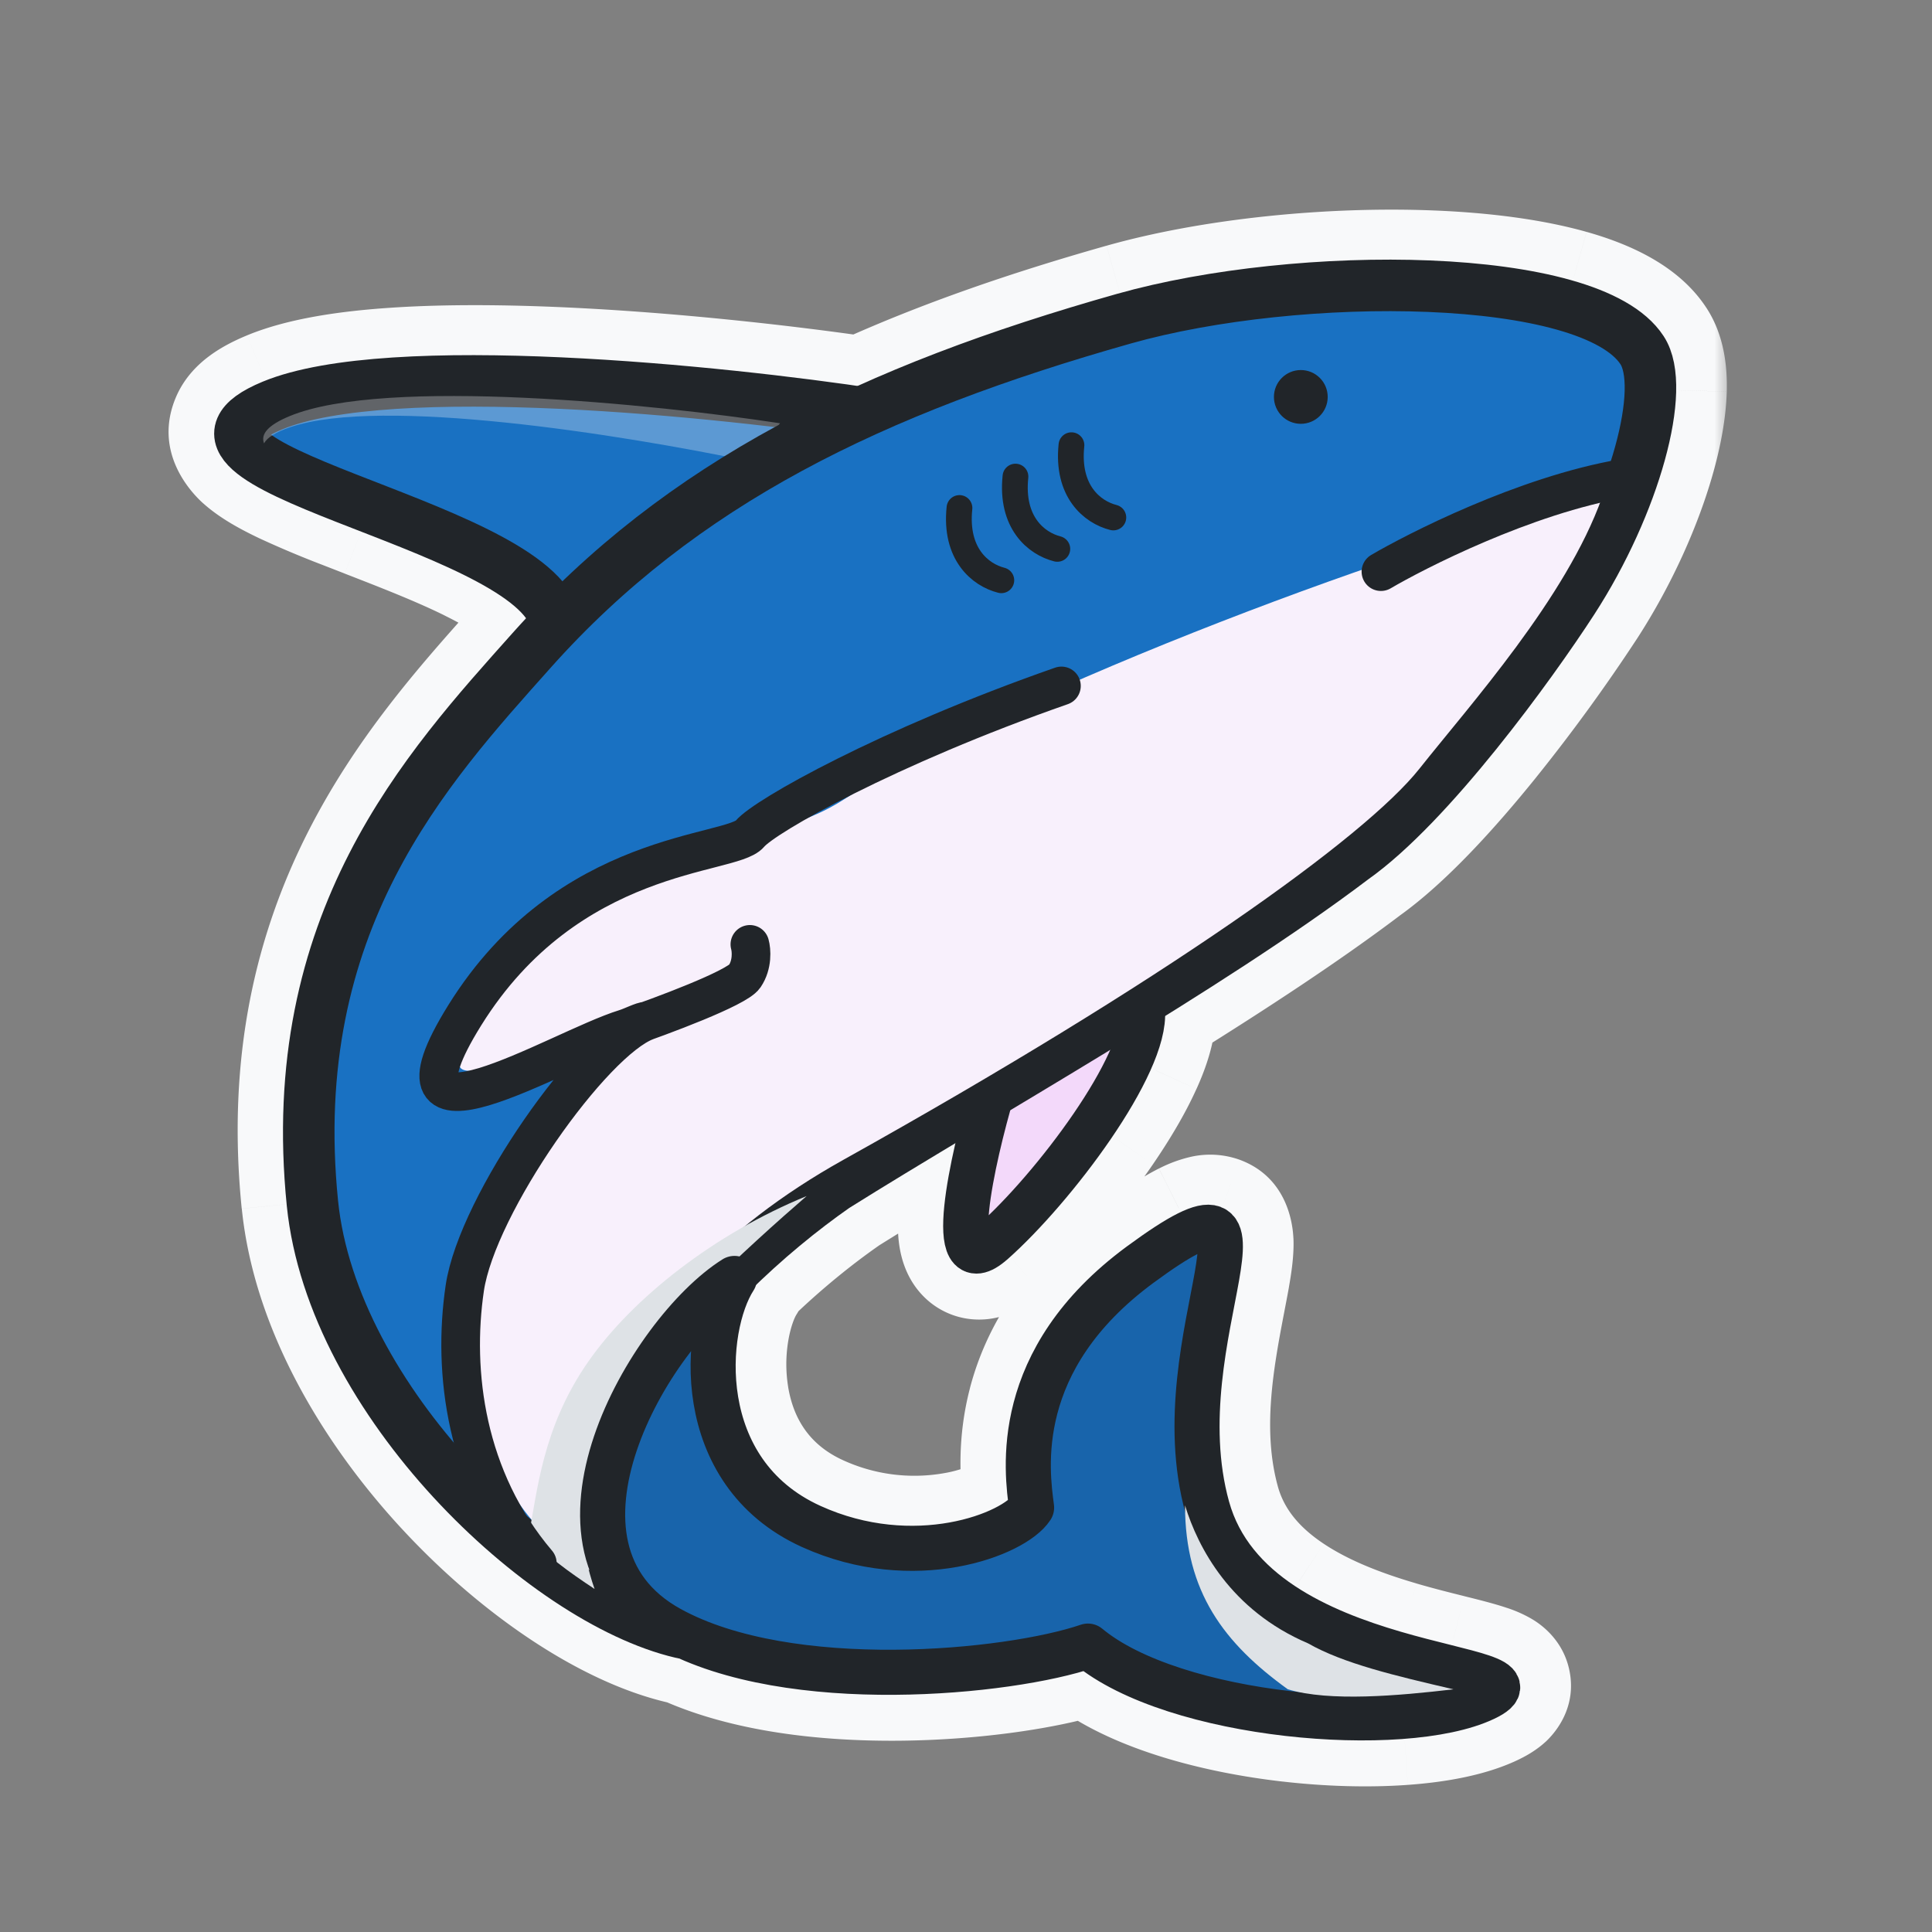
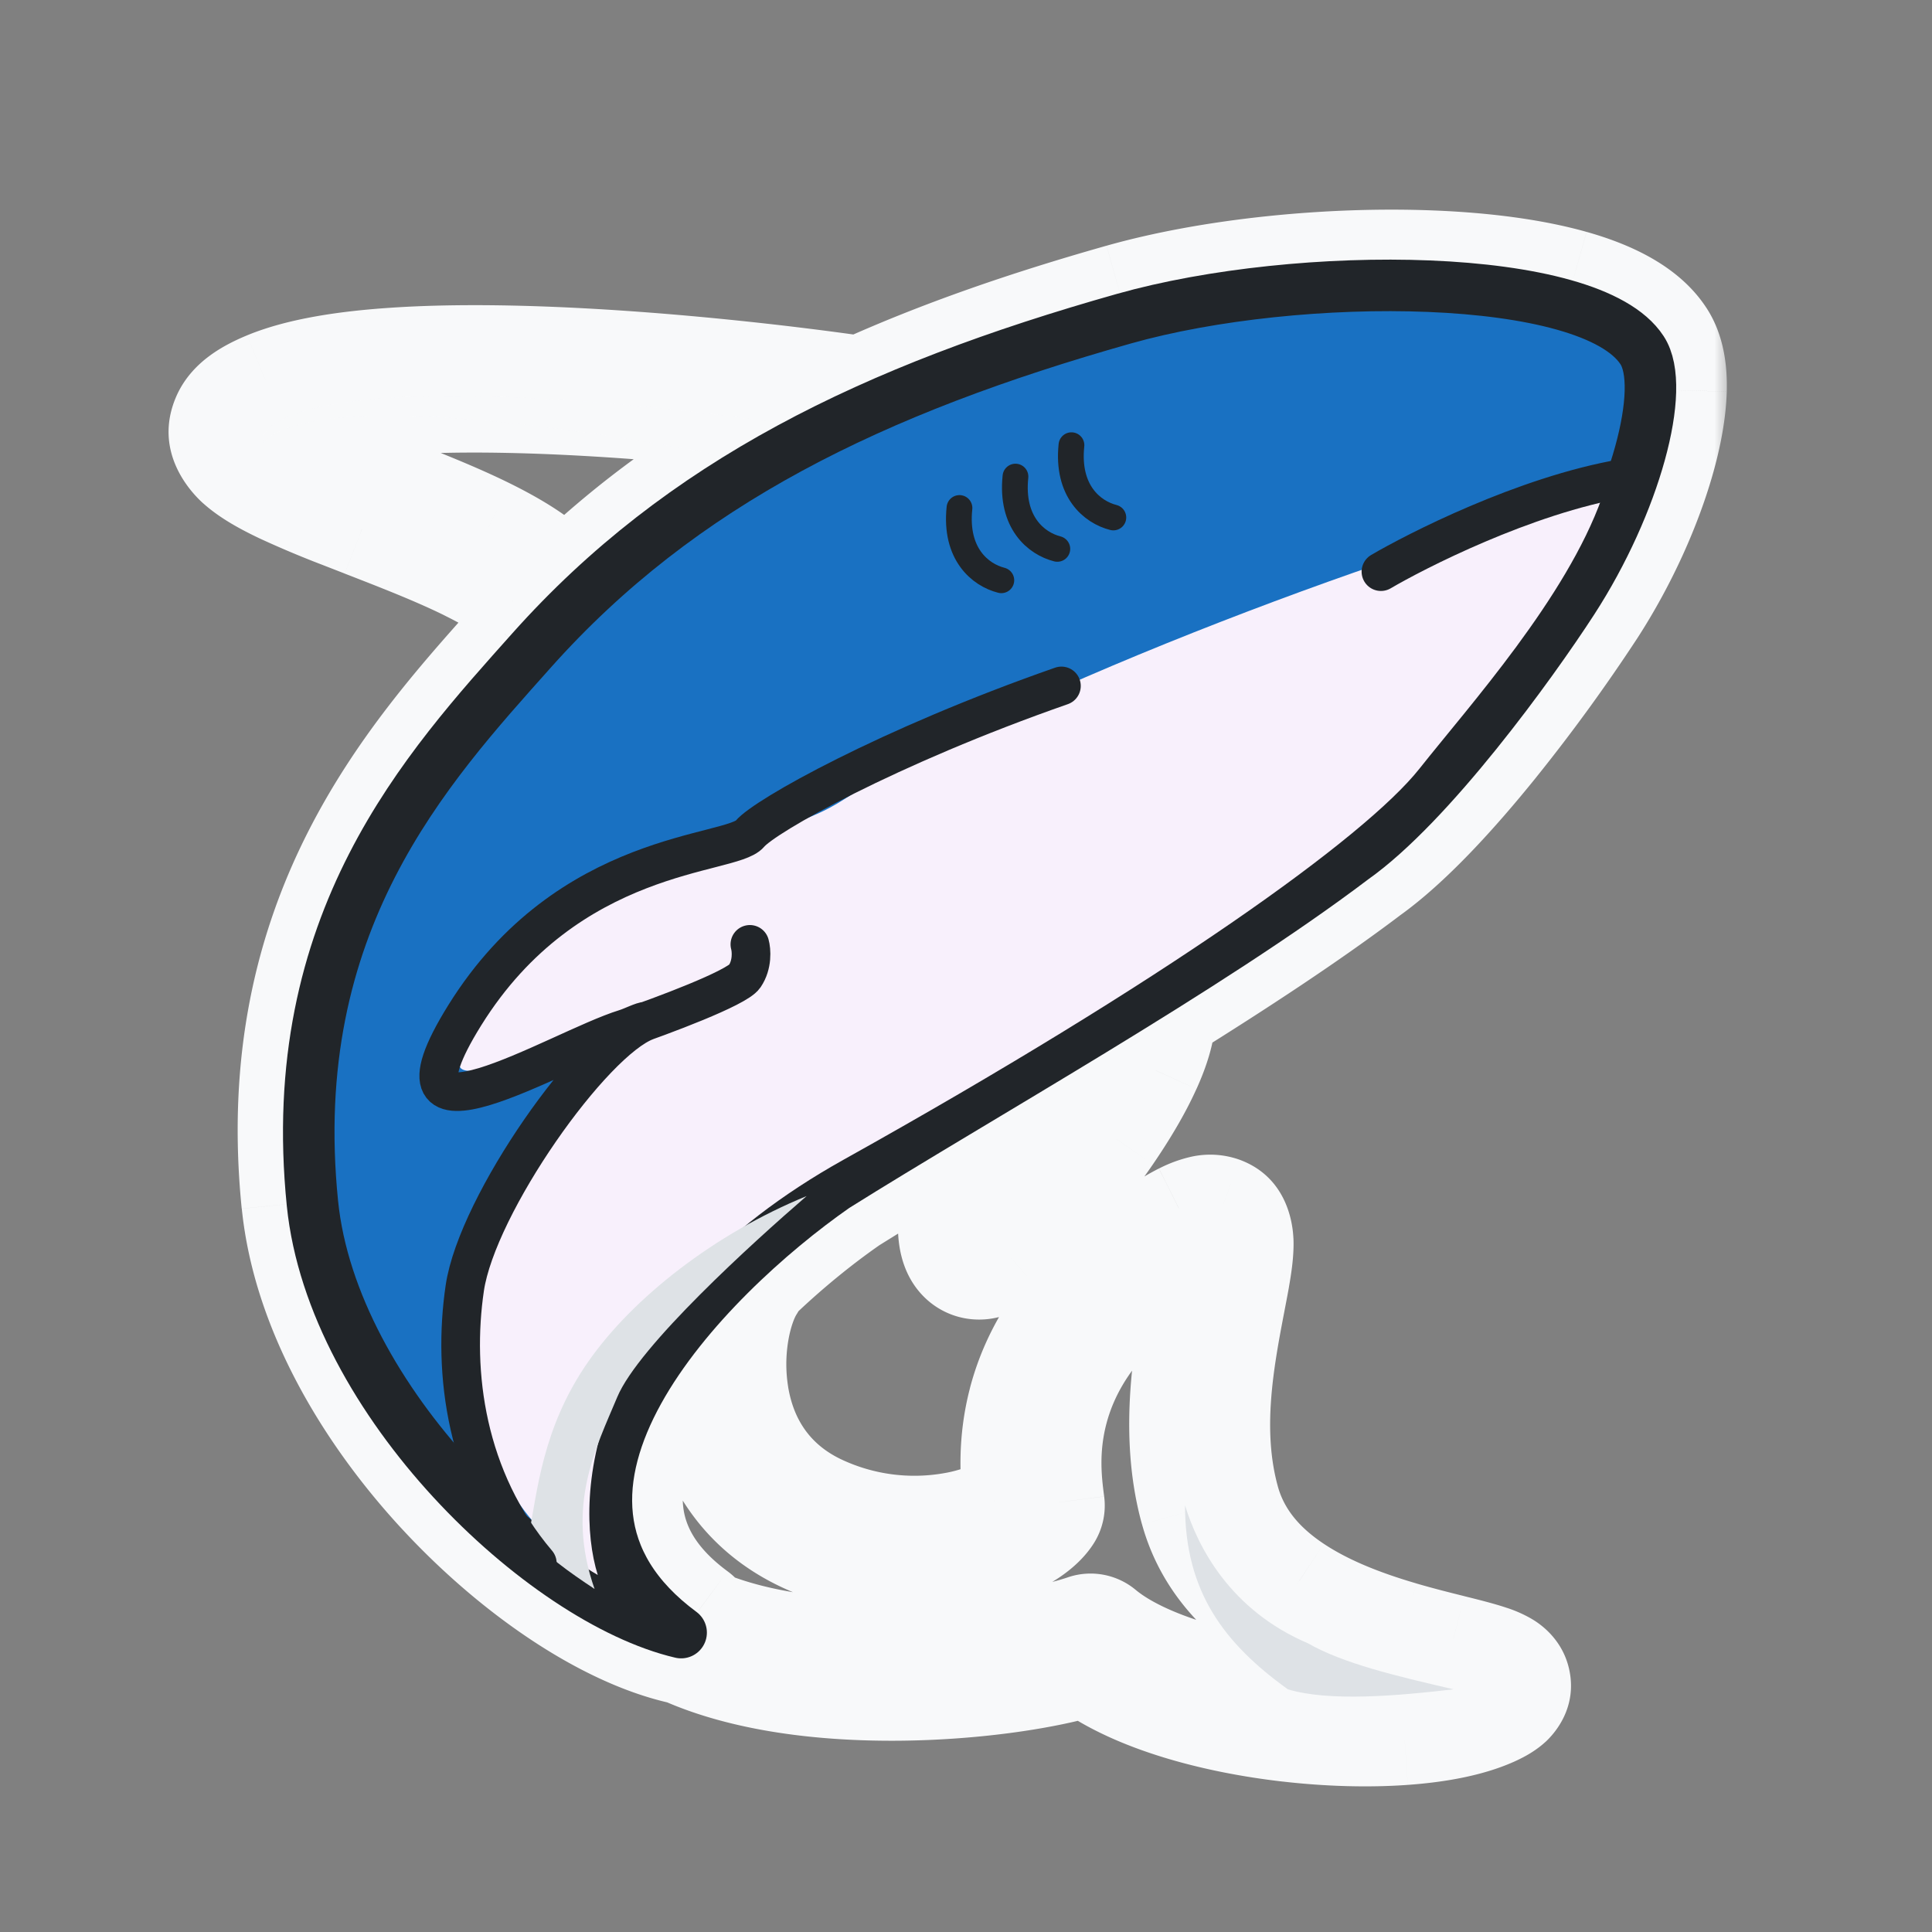
<svg xmlns="http://www.w3.org/2000/svg" width="60" height="60" viewBox="0 0 60 60" fill="none">
  <rect x="0" y="0" width="60" height="60" fill="#808080" stroke="none" />
  <mask id="a" maskUnits="userSpaceOnUse" x="4.741" y="6.011" width="49" height="50" fill="#000">
    <path fill="#fff" d="M4.741 6.011h49v50h-49z" />
    <path fill-rule="evenodd" clip-rule="evenodd" d="M44.436 9.612c-3.074-.126-6.612.24-9.236.98-2.638.746-5.05 1.567-7.261 2.526a.785.785 0 01-.082.145c-1.502 2.104-2.89 3.494-4.542 4.49-1.5.903-3.171 1.453-5.243 1.953-.302.308-.598.625-.889.95l-.156.175C13.788 24.46 9.737 29 10.57 37.228c.287 2.834 1.959 5.762 4.141 8.132 1.144 1.242 2.393 2.293 3.602 3.079a4.695 4.695 0 01-.077-.29 5.515 5.515 0 01-.11-1.647c.005-1.29.448-2.566 1.098-3.741 1.506-2.72 4.275-5.184 6.338-6.623l.012-.009.011-.007.01-.006c1.336-.838 2.898-1.775 4.55-2.765h.001l.663-.398c.742-.657 1.716-1.45 2.576-1.999.486-.31 1.02-.597 1.485-.685.112-.02.248-.036.394-.025 2.317-1.44 4.55-2.9 6.36-4.27a.78.78 0 01.02-.017c1.103-.778 2.432-2.215 3.672-3.753a51.885 51.885 0 002.94-4.041c.929-1.433 1.627-3.012 1.998-4.356.186-.672.283-1.262.296-1.73.013-.491-.07-.74-.13-.831l-.003-.004c-.236-.362-.857-.762-1.979-1.078-1.08-.305-2.465-.489-4.001-.552zm-20.88 30.22c.97-.938 1.991-1.76 2.892-2.39.984-.617 2.111-1.3 3.32-2.025-.158.685-.29 1.383-.35 1.97-.03.29-.044.572-.03.824.013.233.052.524.191.772a.934.934 0 00.962.488c.33-.045.61-.247.824-.435.996-.881 2.232-2.309 3.203-3.727.486-.711.919-1.438 1.222-2.11.258-.568.457-1.17.467-1.716 2.293-1.43 4.51-2.884 6.307-4.245 1.291-.914 2.73-2.495 3.978-4.044a53.453 53.453 0 003.037-4.173c1.011-1.56 1.778-3.287 2.194-4.794.208-.752.335-1.474.352-2.107.017-.608-.065-1.248-.389-1.74-.565-.868-1.675-1.397-2.87-1.734-1.24-.35-2.758-.544-4.366-.61-3.213-.131-6.92.246-9.729 1.039-2.92.825-5.597 1.75-8.053 2.859-2.384-.343-5.849-.734-9.205-.888-1.83-.084-3.64-.1-5.232.005-1.574.102-3.007.324-4.04.751a4.023 4.023 0 00-.825.443c-.224.163-.446.381-.572.677-.307.718.137 1.296.468 1.595.351.315.853.593 1.377.842.54.255 1.172.513 1.828.771l.731.285c1.116.434 2.258.878 3.23 1.359.59.291 1.086.582 1.455.87.242.188.401.354.5.494-.143.154-.285.31-.427.469l-.19.213C12.558 23.468 8.097 28.464 9 37.386c.334 3.297 2.237 6.531 4.55 9.042 2.306 2.504 5.144 4.425 7.505 4.979a.806.806 0 00.103.017c1.947.872 4.43 1.152 6.7 1.136 2.308-.015 4.508-.337 5.875-.736 1.529 1.101 3.966 1.75 6.267 2.013 1.25.143 2.503.178 3.615.098 1.097-.079 2.113-.273 2.855-.622.177-.084.363-.186.509-.32.138-.128.381-.423.284-.838-.08-.345-.35-.522-.464-.59a2.523 2.523 0 00-.472-.206c-.317-.108-.743-.215-1.196-.328l-.026-.007a39.376 39.376 0 01-1.533-.407c-1.116-.326-2.303-.766-3.29-1.422-.98-.652-1.727-1.493-2.041-2.623-.594-2.14-.164-4.38.165-6.09.053-.272.102-.53.145-.773.073-.418.133-.837.118-1.181-.014-.298-.103-.886-.689-1.103-.25-.093-.5-.073-.697-.029-.203.046-.41.13-.62.235-.416.21-.936.55-1.575 1.02-2.142 1.575-3.116 3.312-3.516 4.842-.333 1.276-.255 2.373-.178 3.031a2.48 2.48 0 01-.432.265 5.26 5.26 0 01-1.393.44 6.817 6.817 0 01-4.012-.517c-1.61-.732-2.338-2.05-2.561-3.395-.23-1.387.092-2.708.477-3.303a.69.69 0 00.083-.183zM21.92 50.25a.785.785 0 00-.217-.246c-1.318-.974-1.864-2.02-1.978-3.05-.118-1.06.21-2.226.877-3.43.27-.488.588-.97.942-1.44-.019.474.008.967.09 1.458.282 1.7 1.238 3.465 3.351 4.425a8.197 8.197 0 004.825.62 6.636 6.636 0 001.765-.563c.459-.228.886-.529 1.122-.893a.69.69 0 00.105-.464l-.004-.035c-.075-.568-.207-1.581.109-2.791.318-1.22 1.106-2.689 2.998-4.08.62-.455 1.063-.74 1.373-.896a8.06 8.06 0 01-.087.605 39.5 39.5 0 01-.133.7v.002c-.33 1.687-.837 4.286-.148 6.769.428 1.539 1.44 2.626 2.607 3.401 1.158.771 2.501 1.258 3.666 1.599.575.168 1.117.304 1.578.419l.025.006.064.016c-.39.08-.838.14-1.335.175a18.528 18.528 0 01-3.36-.092c-2.394-.274-4.671-.96-5.845-1.939a.69.69 0 00-.665-.123c-1.134.388-3.37.76-5.797.776-2.119.015-4.279-.244-5.928-.93zM16.903 17.4c.23.18.453.38.645.605 1.99-1.915 4.19-3.485 6.631-4.813a96.1 96.1 0 00-6.739-.57c-1.796-.083-3.543-.096-5.057.002-1.532.1-2.753.31-3.539.635a3.31 3.31 0 00-.366.175c.187.139.48.306.888.5.486.23 1.075.472 1.729.728.226.09.46.18.7.273 1.116.434 2.34.91 3.382 1.425.636.314 1.237.659 1.726 1.04zm7.64-2.607a29.824 29.824 0 00-3.65 2.405 11.34 11.34 0 001.608-.796 10.69 10.69 0 002.042-1.609zm6.248 22.734c.09-.887.378-2.117.657-3.118a446.998 446.998 0 003.136-1.895 7.434 7.434 0 01-.05.116c-.26.574-.646 1.23-1.105 1.9-.813 1.187-1.815 2.367-2.654 3.172a6.51 6.51 0 01.016-.175z" />
  </mask>
  <path fill-rule="evenodd" clip-rule="evenodd" d="M44.436 9.612c-3.074-.126-6.612.24-9.236.98-2.638.746-5.05 1.567-7.261 2.526a.785.785 0 01-.082.145c-1.502 2.104-2.89 3.494-4.542 4.49-1.5.903-3.171 1.453-5.243 1.953-.302.308-.598.625-.889.95l-.156.175C13.788 24.46 9.737 29 10.57 37.228c.287 2.834 1.959 5.762 4.141 8.132 1.144 1.242 2.393 2.293 3.602 3.079a4.695 4.695 0 01-.077-.29 5.515 5.515 0 01-.11-1.647c.005-1.29.448-2.566 1.098-3.741 1.506-2.72 4.275-5.184 6.338-6.623l.012-.009.011-.007.01-.006c1.336-.838 2.898-1.775 4.55-2.765h.001l.663-.398c.742-.657 1.716-1.45 2.576-1.999.486-.31 1.02-.597 1.485-.685.112-.02.248-.036.394-.025 2.317-1.44 4.55-2.9 6.36-4.27a.78.78 0 01.02-.017c1.103-.778 2.432-2.215 3.672-3.753a51.885 51.885 0 002.94-4.041c.929-1.433 1.627-3.012 1.998-4.356.186-.672.283-1.262.296-1.73.013-.491-.07-.74-.13-.831l-.003-.004c-.236-.362-.857-.762-1.979-1.078-1.08-.305-2.465-.489-4.001-.552zm-20.88 30.22c.97-.938 1.991-1.76 2.892-2.39.984-.617 2.111-1.3 3.32-2.025-.158.685-.29 1.383-.35 1.97-.03.29-.044.572-.03.824.013.233.052.524.191.772a.934.934 0 00.962.488c.33-.045.61-.247.824-.435.996-.881 2.232-2.309 3.203-3.727.486-.711.919-1.438 1.222-2.11.258-.568.457-1.17.467-1.716 2.293-1.43 4.51-2.884 6.307-4.245 1.291-.914 2.73-2.495 3.978-4.044a53.453 53.453 0 003.037-4.173c1.011-1.56 1.778-3.287 2.194-4.794.208-.752.335-1.474.352-2.107.017-.608-.065-1.248-.389-1.74-.565-.868-1.675-1.397-2.87-1.734-1.24-.35-2.758-.544-4.366-.61-3.213-.131-6.92.246-9.729 1.039-2.92.825-5.597 1.75-8.053 2.859-2.384-.343-5.849-.734-9.205-.888-1.83-.084-3.64-.1-5.232.005-1.574.102-3.007.324-4.04.751a4.023 4.023 0 00-.825.443c-.224.163-.446.381-.572.677-.307.718.137 1.296.468 1.595.351.315.853.593 1.377.842.54.255 1.172.513 1.828.771l.731.285c1.116.434 2.258.878 3.23 1.359.59.291 1.086.582 1.455.87.242.188.401.354.5.494-.143.154-.285.31-.427.469l-.19.213C12.558 23.468 8.097 28.464 9 37.386c.334 3.297 2.237 6.531 4.55 9.042 2.306 2.504 5.144 4.425 7.505 4.979a.806.806 0 00.103.017c1.947.872 4.43 1.152 6.7 1.136 2.308-.015 4.508-.337 5.875-.736 1.529 1.101 3.966 1.75 6.267 2.013 1.25.143 2.503.178 3.615.098 1.097-.079 2.113-.273 2.855-.622.177-.084.363-.186.509-.32.138-.128.381-.423.284-.838-.08-.345-.35-.522-.464-.59a2.523 2.523 0 00-.472-.206c-.317-.108-.743-.215-1.196-.328l-.026-.007a39.376 39.376 0 01-1.533-.407c-1.116-.326-2.303-.766-3.29-1.422-.98-.652-1.727-1.493-2.041-2.623-.594-2.14-.164-4.38.165-6.09.053-.272.102-.53.145-.773.073-.418.133-.837.118-1.181-.014-.298-.103-.886-.689-1.103-.25-.093-.5-.073-.697-.029-.203.046-.41.13-.62.235-.416.21-.936.55-1.575 1.02-2.142 1.575-3.116 3.312-3.516 4.842-.333 1.276-.255 2.373-.178 3.031a2.48 2.48 0 01-.432.265 5.26 5.26 0 01-1.393.44 6.817 6.817 0 01-4.012-.517c-1.61-.732-2.338-2.05-2.561-3.395-.23-1.387.092-2.708.477-3.303a.69.69 0 00.083-.183zM21.92 50.25a.785.785 0 00-.217-.246c-1.318-.974-1.864-2.02-1.978-3.05-.118-1.06.21-2.226.877-3.43.27-.488.588-.97.942-1.44-.019.474.008.967.09 1.458.282 1.7 1.238 3.465 3.351 4.425a8.197 8.197 0 004.825.62 6.636 6.636 0 001.765-.563c.459-.228.886-.529 1.122-.893a.69.69 0 00.105-.464l-.004-.035c-.075-.568-.207-1.581.109-2.791.318-1.22 1.106-2.689 2.998-4.08.62-.455 1.063-.74 1.373-.896a8.06 8.06 0 01-.087.605 39.5 39.5 0 01-.133.7v.002c-.33 1.687-.837 4.286-.148 6.769.428 1.539 1.44 2.626 2.607 3.401 1.158.771 2.501 1.258 3.666 1.599.575.168 1.117.304 1.578.419l.025.006.064.016c-.39.08-.838.14-1.335.175a18.528 18.528 0 01-3.36-.092c-2.394-.274-4.671-.96-5.845-1.939a.69.69 0 00-.665-.123c-1.134.388-3.37.76-5.797.776-2.119.015-4.279-.244-5.928-.93zM16.903 17.4c.23.18.453.38.645.605 1.99-1.915 4.19-3.485 6.631-4.813a96.1 96.1 0 00-6.739-.57c-1.796-.083-3.543-.096-5.057.002-1.532.1-2.753.31-3.539.635a3.31 3.31 0 00-.366.175c.187.139.48.306.888.5.486.23 1.075.472 1.729.728.226.09.46.18.7.273 1.116.434 2.34.91 3.382 1.425.636.314 1.237.659 1.726 1.04zm7.64-2.607a29.824 29.824 0 00-3.65 2.405 11.34 11.34 0 001.608-.796 10.69 10.69 0 002.042-1.609zm6.248 22.734c.09-.887.378-2.117.657-3.118a446.998 446.998 0 003.136-1.895 7.434 7.434 0 01-.05.116c-.26.574-.646 1.23-1.105 1.9-.813 1.187-1.815 2.367-2.654 3.172a6.51 6.51 0 01.016-.175z" fill="#F8F9FA" />
  <path d="M35.2 10.593l.408 1.443-.408-1.443zm9.236-.98l-.062 1.498.062-1.499zm-16.497 3.505l-.597-1.376a1.5 1.5 0 00-.78.78l1.377.596zm-.082.145l1.22.871-1.22-.871zm-4.542 4.49l.774 1.285-.774-1.285zm-5.243 1.953l-.352-1.458a1.5 1.5 0 00-.72.408l1.072 1.05zm-.889.95l1.12 1-1.12-1zm-.156.175l1.12 1-1.12-1zM10.57 37.228l1.493-.151-1.493.15zm4.141 8.132l1.104-1.016-1.104 1.016zm3.602 3.079l-.818 1.257a1.5 1.5 0 002.255-1.686l-1.437.429zm-.077-.29l-1.462.334 1.462-.335zm-.11-1.647l1.496.113c.003-.036.004-.072.004-.107l-1.5-.006zm1.098-3.741l1.313.726-1.313-.726zm6.338-6.623l-.857-1.231.857 1.23zm.012-.009l-.835-1.246.835 1.246zm.011-.007l-.806-1.265-.01.006.816 1.26zm.01-.006l-.798-1.27-.009.005.806 1.265zm4.55-2.765l-.76-1.293-.01.006.77 1.287zm0 0l.761 1.293.01-.006-.77-1.287zm.001 0l.77 1.287.002-.001-.772-1.287zm.663-.398l.772 1.286a1.5 1.5 0 00.223-.163l-.995-1.123zm2.576-1.999l-.807-1.265.807 1.265zm1.485-.685l-.278-1.474.278 1.474zm.394-.025l-.113 1.496a1.5 1.5 0 00.905-.222l-.792-1.274zm6.36-4.27l-.906-1.197.905 1.196zm.02-.017l-.864-1.225.865 1.226zm3.672-3.753l1.167.942-1.167-.942zm2.94-4.041l-1.258-.817 1.258.817zm1.998-4.356l1.446.4-1.446-.4zm.296-1.73l-1.5-.04 1.5.04zm-.13-.831l-1.255.822.002.004 1.252-.826zm-.003-.004l-1.258.818.003.003 1.255-.821zm-1.979-1.078l.407-1.444-.407 1.444zM26.448 37.442l-.797-1.27a1.52 1.52 0 00-.062.04l.86 1.23zm-2.892 2.39l-1.043-1.08a1.5 1.5 0 00-.398.663l1.44.416zm6.211-4.415l1.462.336a1.5 1.5 0 00-2.234-1.622l.772 1.286zm-.35 1.97l-1.492-.152 1.493.152zm-.03.824l-1.497.082 1.498-.082zm.192.772l-1.307.735 1.307-.735zm.38.384l.724-1.314-.724 1.314zm.582.104l-.204-1.486.204 1.486zm.824-.435l.994 1.123-.994-1.123zm3.203-3.727l1.238.847-1.238-.847zm1.222-2.11l1.367.619-1.367-.618zm.467-1.716l-.794-1.273a1.5 1.5 0 00-.706 1.248l1.5.025zm6.307-4.245l-.867-1.224a1.5 1.5 0 00-.038.028l.905 1.196zm3.978-4.044l1.168.942-1.168-.942zm3.037-4.173l-1.259-.817 1.259.817zm2.194-4.794l1.446.4-1.446-.4zm.352-2.107l-1.5-.04 1.5.04zm-.389-1.74l-1.256.819.003.005 1.254-.824zm-2.87-1.734l.406-1.444-.407 1.444zm-4.366-.61l.062-1.498-.062 1.498zm-9.729 1.039l.408 1.444-.408-1.444zm-8.053 2.859l-.214 1.485c.283.04.571 0 .831-.118l-.617-1.367zm-9.205-.888l.069-1.499-.07 1.499zm-5.232.005l-.098-1.497.098 1.496zm-4.04.751l.574 1.386-.574-1.386zm-.825.443l.883 1.212-.883-1.212zm-.572.677l-1.38-.589 1.38.589zm.468 1.595L8.315 13.4l-1.003 1.116zm1.377.842l-.643 1.355.643-1.355zm1.828.771l-.549 1.396.55-1.396zm.731.285l.553-1.394-.01-.004-.543 1.398zm0 0l.557-1.392-.004-.002-.553 1.394zm0 0l-.557 1.393.014.006.543-1.399zm3.23 1.359l.665-1.345-.665 1.345zm1.455.87l-.923 1.182.923-1.183zm.5.494l1.099 1.022a1.5 1.5 0 00.122-1.895l-1.22.873zm-.427.469l1.12.999-1.12-1zm-.19.213l1.118 1-1.118-1zM9 37.386l1.492-.15-1.492.15zm4.55 9.042l-1.103 1.017 1.103-1.017zm7.505 4.979l.343-1.46-.343 1.46zm.103.017l.614-1.369a1.501 1.501 0 00-.467-.124l-.147 1.493zm6.7 1.136l.01 1.5-.01-1.5zm5.875-.736l.877-1.218a1.5 1.5 0 00-1.298-.222l.42 1.44zM40 53.837l.17-1.49-.17 1.49zm3.615.098l-.108-1.496.108 1.496zm2.855-.622l.639 1.357-.639-1.357zm.509-.32l-1.016-1.104 1.016 1.104zm.284-.838l-1.46.341 1.46-.341zm-.464-.59l.769-1.288-.769 1.288zm-.472-.206l-.483 1.42.483-1.42zm-1.196-.328l-.431 1.437.067.018.364-1.455zm0 0l.43-1.437a1.546 1.546 0 00-.066-.018l-.364 1.455zm-.026-.007l.364-1.455-.364 1.455zm-1.533-.407l-.422 1.44.422-1.44zm-3.29-1.422l.831-1.25-.83 1.25zm-2.041-2.623l1.445-.401-1.445.401zm.165-6.09l-1.473-.284 1.473.283zm.145-.773l1.477.26-1.477-.26zm.118-1.181l1.498-.068-1.498.068zm-.689-1.103l.522-1.406-.522 1.406zm-.697-.029l.329 1.464-.33-1.464zm-.62.235l-.672-1.34.673 1.34zm-1.575 1.02l.889 1.208-.889-1.208zm-3.516 4.842l1.452.38-1.452-.38zm-.178 3.031l.93 1.178a1.5 1.5 0 00.56-1.353l-1.49.175zm-.432.265l-.667-1.343.667 1.343zm-1.393.44l.263 1.477-.264-1.477zm-4.012-.517l-.62 1.366.62-1.366zm-2.561-3.395l1.48-.246-1.48.246zm.477-3.303l-1.261-.814 1.26.814zm-1.77 9.99l.892-1.205-.891 1.206zm.218.247l-1.305.738a1.5 1.5 0 00.73.647l.575-1.386zm-2.195-3.295l-1.491.165 1.49-.165zm.877-3.432l-1.312-.726 1.312.726zm.942-1.44l1.498.058a1.5 1.5 0 00-2.698-.958l1.2.9zm.09 1.459l1.48-.246-1.48.246zm3.351 4.425l-.62 1.366.62-1.366zm4.825.62l.264 1.476-.264-1.476zm1.765-.563l.667 1.343-.667-1.343zm1.122-.893l1.26.815-1.26-.815zm.105-.464l1.488-.194-1.488.194zm-.004-.035l1.487-.195-1.487.195zm.109-2.791l1.451.379-1.451-.38zm2.998-4.08l-.889-1.208.889 1.209zm1.373-.896l1.493.143a1.5 1.5 0 00-2.167-1.483l.674 1.34zm-.087.605l1.477.259-1.477-.26zm-.133.7l-1.472-.287-.001.004 1.473.284zm0 .002l1.472.287v-.004l-1.472-.284zm-.148 6.769l-1.445.401 1.445-.401zm2.607 3.401l.83-1.248-.83 1.248zm3.666 1.599l.421-1.44-.421 1.44zm1.578.419l-.364 1.455.026.007.338-1.462zm0 0l.364-1.455a1.145 1.145 0 00-.027-.006l-.337 1.461zm.025.006l.364-1.455-.364 1.455zm.064.016l.3 1.47a1.5 1.5 0 00.064-2.925l-.364 1.455zm-1.335.175l.107 1.497-.107-1.496zm-3.36-.092l-.17 1.49.17-1.49zm-5.845-1.939l-.96 1.152.96-1.152zm-.665-.123l.485 1.42-.485-1.42zm-5.797.776l.01 1.5-.01-1.5zM17.548 18.005l-1.14.975a1.5 1.5 0 002.18.105l-1.04-1.08zm-.645-.605l-.923 1.183.923-1.183zm7.276-4.208l.717 1.318a1.5 1.5 0 00-.54-2.807l-.177 1.49zm-6.739-.57l-.069 1.498.07-1.499zm-5.057.002l-.097-1.497.097 1.497zm-3.539.635l.574 1.386-.574-1.386zm-.366.175l-.74-1.304a1.5 1.5 0 00-.153 2.509l.893-1.205zm.888.5l.643-1.355-.643 1.355zm1.729.728l.548-1.396-.549 1.396zm.7.273l.543-1.398-.544 1.398zm3.382 1.425l.665-1.345-.665 1.345zm5.716.838l-.917-1.187a1.5 1.5 0 001.48 2.578l-.563-1.39zm3.65-2.405l1.057 1.064a1.5 1.5 0 00-1.792-2.372l.735 1.308zm-2.042 1.61l-.774-1.286.774 1.285zm8.947 18.006l-.771-1.287a1.5 1.5 0 00-.673.883l1.444.404zm-.657 3.118l-1.493-.152 1.493.152zm3.793-5.013l1.378.593a1.5 1.5 0 00-2.16-1.873l.782 1.28zm-.05.116l1.366.619-1.367-.619zm-1.105 1.9l-1.238-.847 1.238.847zm-2.654 3.172l-1.496-.11a1.5 1.5 0 002.534 1.193l-1.038-1.083zm4.833-25.666c2.448-.691 5.825-1.045 8.766-.925l.123-2.997c-3.206-.132-6.905.244-9.705 1.035l.816 2.887zm-7.072 2.458c2.134-.925 4.48-1.725 7.072-2.458l-.816-2.887c-2.684.758-5.162 1.6-7.45 2.593l1.194 2.752zm.542-.36a2.29 2.29 0 00.237-.42l-2.753-1.192a.714.714 0 01.074-.13l2.442 1.742zm-4.989 4.904c1.884-1.135 3.413-2.695 4.989-4.904l-2.442-1.743c-1.427 2-2.674 3.22-4.095 4.077l1.548 2.57zm-5.666 2.126c2.127-.513 3.973-1.106 5.666-2.126l-1.548-2.57c-1.305.786-2.804 1.293-4.82 1.78l.702 2.916zm-.12.491c.275-.308.555-.608.84-.9L17 18.657c-.318.325-.63.659-.936 1.002l2.238 1.997zm-.157.175l.156-.175-2.238-1.997-.156.175 2.238 1.997zm-6.084 15.247c-.763-7.539 2.869-11.644 6.084-15.247l-2.238-1.997c-3.262 3.654-7.734 8.627-6.831 17.546l2.985-.302zm3.752 7.267c-2.059-2.235-3.51-4.872-3.752-7.267l-2.985.302c.331 3.274 2.223 6.493 4.53 8.997l2.207-2.032zm3.315 2.837c-1.097-.713-2.251-1.682-3.315-2.837l-2.207 2.032c1.223 1.328 2.567 2.462 3.887 3.32l1.635-2.515zm.62.83a3.19 3.19 0 01-.051-.198l-2.925.67c.03.129.063.257.101.384l2.875-.857zm-.051-.198a4.015 4.015 0 01-.077-1.198l-2.992-.225a7.013 7.013 0 00.144 2.093l2.925-.67zm-1.787-5.779c-.726 1.311-1.28 2.837-1.286 4.463l3 .01c.003-.956.335-1.98.91-3.02l-2.624-1.453zm6.792-7.127c-2.152 1.501-5.129 4.122-6.792 7.127l2.625 1.453c1.348-2.436 3.909-4.742 5.883-6.12l-1.716-2.46zm.035-.023a2.534 2.534 0 00-.034.023l1.715 2.461a.602.602 0 01-.01.007l-1.671-2.491zm.03-.02l-.03.02 1.67 2.492-.009.006-1.63-2.519zm.02-.013l-.01.006 1.612 2.53.01-.006-1.613-2.53zm4.585-2.787a278.23 278.23 0 00-4.577 2.782l1.595 2.541a274.94 274.94 0 014.525-2.75l-1.543-2.573zm.011-.006l1.521 2.586-1.52-2.586zm-.009.005l1.54 2.575-1.54-2.575zm.662-.397l-.663.398 1.543 2.573.663-.398-1.543-2.573zm2.54-1.977c-.956.61-1.997 1.462-2.763 2.14l1.989 2.247c.717-.636 1.624-1.37 2.387-1.857l-1.613-2.53zm2.014-.894c-.77.145-1.512.575-2.014.894l1.613 2.53c.472-.3.797-.446.957-.476l-.556-2.948zm.785-.047a3.012 3.012 0 00-.785.047l.556 2.948.02-.003h-.017l.227-2.992zm5.34-3.97c-1.753 1.328-3.94 2.76-6.245 4.192l1.584 2.548c2.328-1.447 4.608-2.936 6.473-4.35l-1.811-2.39zm.063-.046l-.062.046 1.811 2.39-.019.015-1.73-2.45zm3.368-3.469c-1.228 1.523-2.448 2.82-3.368 3.47l1.73 2.45c1.284-.907 2.722-2.485 3.973-4.037l-2.335-1.883zm2.85-3.917c-.6.925-1.66 2.44-2.85 3.917l2.335 1.883a53.41 53.41 0 003.032-4.167l-2.517-1.633zm1.81-3.938c-.328 1.188-.96 2.628-1.81 3.938l2.517 1.633c1.008-1.554 1.77-3.274 2.185-4.772l-2.892-.8zm.242-1.37c-.008.31-.077.773-.242 1.37l2.892.799c.207-.749.332-1.464.35-2.089l-3-.08zm.117.034a1.15 1.15 0 01-.109-.211c-.014-.04-.018-.061-.018-.059.002.006.014.078.01.236l3 .08c.015-.602-.066-1.225-.378-1.698l-2.505 1.652zm-.005-.008l.002.004 2.51-1.644-.002-.004-2.51 1.643zm-1.131-.457c.478.136.795.273.988.383.209.118.201.163.14.07l2.515-1.636c-.296-.455-.732-.792-1.173-1.042-.457-.26-1.012-.48-1.656-.662l-.814 2.887zm-3.656-.496c1.468.06 2.728.235 3.656.496l.814-2.887c-1.23-.347-2.743-.54-4.347-.606l-.123 2.997zM25.59 36.212a25.739 25.739 0 00-3.076 2.54l2.085 2.158c.91-.88 1.87-1.652 2.71-2.238l-1.72-2.46zm3.406-2.08a210.903 210.903 0 00-3.344 2.04l1.594 2.54c.971-.608 2.088-1.284 3.295-2.009l-1.545-2.572zm1.915 3.407c.05-.5.168-1.129.32-1.786l-2.925-.672a18.32 18.32 0 00-.38 2.154l2.985.304zm-.024.59c-.008-.144-.001-.342.024-.59l-2.985-.304c-.033.332-.055.7-.035 1.058l2.996-.164zm.001.119c.022.039.021.054.015.024a.95.95 0 01-.016-.143l-2.996.164c.016.3.07.871.382 1.425l2.615-1.47zm-.204-.195a.522.522 0 01.204.195l-2.615 1.47c.174.309.473.692.964.963l1.447-2.628zm-.346-.068a.567.567 0 01.346.068l-1.447 2.628c.511.281 1.049.34 1.51.276l-.409-2.972zm.034-.073a1.31 1.31 0 01-.124.096c-.018.01.015-.013.09-.023l.408 2.972c.786-.108 1.346-.561 1.614-.798l-1.988-2.247zm2.959-3.45c-.916 1.338-2.073 2.666-2.959 3.45l1.988 2.247c1.106-.978 2.42-2.504 3.447-4.003l-2.476-1.694zm1.094-1.881c-.256.566-.638 1.214-1.094 1.88l2.476 1.695c.516-.755 1-1.56 1.35-2.338l-2.732-1.237zm.333-1.123c-.004.238-.104.616-.333 1.123l2.733 1.237c.285-.63.585-1.456.6-2.31l-3-.05zm6.902-5.416c-1.743 1.32-3.914 2.745-6.196 4.168l1.587 2.545c2.306-1.437 4.568-2.92 6.42-4.32l-1.811-2.393zm3.716-3.79c-1.236 1.534-2.567 2.975-3.678 3.762l1.734 2.448c1.472-1.042 3.019-2.763 4.28-4.326l-2.336-1.883zm2.945-4.047a51.97 51.97 0 01-2.945 4.048l2.335 1.883a54.923 54.923 0 003.127-4.3l-2.517-1.631zm2.007-4.377c-.373 1.351-1.074 2.938-2.007 4.377l2.517 1.632c1.09-1.682 1.923-3.549 2.382-5.21l-2.892-.8zm.299-1.748c-.013.476-.112 1.072-.299 1.748l2.892.799c.229-.829.384-1.676.406-2.466l-3-.081zm-.143-.876c.073.11.156.38.143.876l2.999.08c.019-.719-.06-1.73-.635-2.604l-2.507 1.648zm-2.025-1.114c1.124.317 1.77.722 2.022 1.109l2.513-1.638c-.879-1.348-2.454-2.001-3.72-2.359l-.815 2.888zm-4.02-.555c1.54.063 2.933.248 4.02.555l.814-2.888c-1.39-.392-3.034-.596-4.71-.664l-.123 2.997zm-9.259.983c2.633-.743 6.18-1.109 9.26-.983l.123-2.997c-3.346-.137-7.215.25-10.198 1.093l.815 2.887zm-7.844 2.783c2.37-1.07 4.974-1.972 7.844-2.783l-.816-2.887c-2.968.84-5.72 1.787-8.263 2.936l1.235 2.734zm-9.891-.757c3.297.152 6.712.536 9.06.874l.428-2.969c-2.42-.348-5.934-.744-9.35-.902l-.138 2.997zm-5.066.003c1.518-.099 3.268-.086 5.066-.003l.138-2.997c-1.86-.085-3.73-.102-5.399.007l.195 2.993zm-3.563.641c.798-.33 2.03-.54 3.563-.64l-.194-2.994c-1.615.105-3.25.338-4.517.863l1.148 2.771zm-.516.27a2.57 2.57 0 01.516-.27l-1.148-2.771c-.38.157-.777.355-1.134.615l1.766 2.425zm-.075.052c-.01.024-.019.03-.009.019a.536.536 0 01.084-.072l-1.766-2.425c-.345.251-.798.665-1.069 1.301l2.76 1.177zm.091-.109a.63.63 0 01-.074-.079c-.02-.025-.023-.035-.019-.026a.344.344 0 01.002.214l-2.76-1.177c-.708 1.662.404 2.902.845 3.299l2.006-2.23zm1.018.603c-.502-.238-.837-.44-1.018-.603l-2.006 2.23c.522.47 1.19.823 1.737 1.083l1.287-2.71zm1.733.73a28.688 28.688 0 01-1.733-.73l-1.287 2.71a31.4 31.4 0 001.922.812l1.098-2.792zm.726.283l-.726-.283-1.098 2.792.737.287 1.087-2.796zm.009.004l-1.105 2.789 1.105-2.79zm.005.002l-1.115 2.785 1.114-2.785zm3.337 1.406c-1.044-.516-2.251-.984-3.351-1.412l-1.087 2.797c1.131.44 2.207.858 3.109 1.304l1.33-2.69zm1.712 1.032c-.482-.377-1.079-.719-1.712-1.032l-1.33 2.69c.548.27.942.508 1.197.707l1.845-2.365zm.799.804a3.98 3.98 0 00-.799-.804l-1.845 2.365c.164.128.21.194.204.184l2.44-1.745zm-.528 2.34c.134-.15.27-.299.406-.445l-2.196-2.045c-.15.163-.3.327-.45.493l2.24 1.997zm-.191.214l.19-.213-2.238-1.998-.19.213 2.238 1.998zm-6.443 16.417C9.66 29 13.704 24.437 16.934 20.819l-2.237-1.998c-3.284 3.678-8.162 9.106-7.19 18.716l2.985-.301zm4.161 8.176c-2.188-2.377-3.871-5.32-4.16-8.176l-2.985.302c.378 3.736 2.502 7.26 4.939 9.907l2.207-2.033zm6.745 4.534c-1.96-.46-4.55-2.15-6.745-4.534l-2.206 2.032c2.416 2.624 5.502 4.775 8.265 5.423l.686-2.92zm-.093-.015a.722.722 0 01.093.015l-.686 2.921c.1.023.2.04.3.05l.293-2.986zm6.543 1.13c-2.18.014-4.415-.261-6.076-1.006l-1.227 2.738c2.23 1 4.964 1.283 7.323 1.267l-.02-3zm5.464-.677c-1.205.352-3.263.662-5.464.676l.02 3c2.415-.016 4.758-.35 6.286-.797l-.842-2.88zm6.859 1.963c-2.216-.254-4.345-.864-5.562-1.74l-1.753 2.434c1.842 1.326 4.586 2.013 6.973 2.287l.342-2.981zm3.336.092a18.414 18.414 0 01-3.336-.092l-.342 2.98c1.331.153 2.678.192 3.893.104l-.215-2.992zm2.325-.484c-.499.235-1.301.41-2.325.484l.215 2.992c1.172-.084 2.4-.297 3.387-.761l-1.277-2.715zm.131-.066c.018-.017.02-.015-.007.001a1.337 1.337 0 01-.124.065l1.277 2.715c.22-.104.57-.284.886-.574l-2.032-2.207zm-.16.607a.707.707 0 01.047-.448.488.488 0 01.113-.16l2.032 2.209c.276-.255 1.013-1.07.729-2.284l-2.921.683zm.228.358c.008.004-.027-.015-.07-.06a.648.648 0 01-.158-.298l2.921-.683c-.228-.976-.978-1.43-1.156-1.536l-1.537 2.577zm-.187-.075c.056.019.101.036.136.05.037.016.052.025.051.025l1.537-2.577a3.993 3.993 0 00-.758-.339l-.966 2.84zm-1.077-.293c.476.119.832.21 1.077.293l.966-2.84c-.39-.133-.885-.256-1.315-.363l-.728 2.91zm-.067-.018l.862-2.874-.862 2.873zm.04.011l.027.007.728-2.91-.026-.007-.728 2.91zm-1.59-.422c.581.17 1.128.307 1.59.422l.729-2.91c-.468-.117-.96-.24-1.476-.391l-.843 2.88zm-3.699-1.614c1.174.781 2.53 1.272 3.7 1.614l.842-2.88c-1.062-.31-2.08-.699-2.88-1.231l-1.662 2.498zm-2.655-3.47c.437 1.575 1.472 2.684 2.655 3.47l1.662-2.497c-.776-.516-1.236-1.09-1.427-1.775l-2.89.803zm.137-6.775c-.319 1.66-.84 4.245-.137 6.776l2.89-.803c-.485-1.748-.146-3.643.193-5.406l-2.946-.567zm.14-.748c-.04.228-.087.474-.14.748l2.946.567c.052-.27.104-.54.15-.796l-2.956-.52zm.097-.854c.008.16-.022.432-.097.854l2.955.519c.073-.415.163-.982.14-1.51l-2.998.137zm.289.235a.528.528 0 01-.283-.258c-.012-.027-.013-.038-.01-.027l.004.05 2.997-.136c-.016-.354-.137-1.874-1.665-2.441L37.46 38.83zm.153.029c.016-.004.01 0-.014-.001a.423.423 0 01-.14-.028l1.044-2.812a2.718 2.718 0 00-1.549-.086l.659 2.927zm-.276.112c.15-.076.238-.104.276-.112l-.659-2.927a4.243 4.243 0 00-.962.357l1.345 2.682zm-1.359.887c.62-.456 1.058-.736 1.36-.887L35.99 36.29c-.533.267-1.134.669-1.791 1.152l1.777 2.417zm-2.953 4.013c.31-1.192 1.083-2.638 2.953-4.013L34.2 37.442c-2.415 1.776-3.591 3.803-4.079 5.672l2.903.758zm-.14 2.477c-.068-.573-.126-1.46.14-2.477l-2.903-.758c-.4 1.534-.304 2.843-.217 3.586l2.98-.35zm-1.254 1.783c.28-.139.51-.285.693-.43l-1.858-2.355-.01.007a1.507 1.507 0 01-.16.091l1.335 2.687zm-1.798.574a6.756 6.756 0 001.798-.574l-1.335-2.686a3.784 3.784 0 01-.99.307l.527 2.953zm-4.895-.628a8.316 8.316 0 004.895.628l-.527-2.953a5.317 5.317 0 01-3.127-.406l-1.241 2.73zm-3.42-4.515c.287 1.732 1.264 3.535 3.42 4.515l1.241-2.731c-1.066-.485-1.544-1.32-1.703-2.276l-2.959.492zm.695-4.363c-.623.966-.975 2.68-.696 4.363l2.96-.492a4.4 4.4 0 01.006-1.447c.078-.453.202-.722.25-.797l-2.52-1.627zm-.097.215a.816.816 0 01.097-.215l2.52 1.627a2.19 2.19 0 00.265-.579l-2.882-.833zM20.812 51.21a.713.713 0 01-.196-.222l2.611-1.477a2.287 2.287 0 00-.632-.713l-1.783 2.412zm-2.577-4.09c.167 1.509.979 2.908 2.577 4.09l1.783-2.412c-1.036-.766-1.317-1.457-1.378-2.008l-2.982.33zm1.056-4.323c-.752 1.358-1.22 2.842-1.056 4.323l2.982-.33c-.071-.642.117-1.489.699-2.54l-2.625-1.453zm1.054-1.614a14.009 14.009 0 00-1.054 1.614l2.625 1.453c.23-.418.51-.842.828-1.267l-2.4-1.8zm2.77 2.113a5.719 5.719 0 01-.071-1.155l-2.998-.116a8.72 8.72 0 00.109 1.763l2.96-.492zm2.492 3.306c-1.566-.712-2.274-1.991-2.493-3.306l-2.96.492c.347 2.084 1.552 4.336 4.212 5.545l1.241-2.731zm3.94.508a6.697 6.697 0 01-3.94-.508l-1.241 2.731a9.697 9.697 0 005.71.73l-.529-2.953zm1.362-.43c-.343.17-.808.331-1.362.43l.528 2.953a8.13 8.13 0 002.168-.696l-1.334-2.687zm.53-.364s-.031.045-.133.124a2.438 2.438 0 01-.397.24l1.334 2.687c.547-.272 1.262-.72 1.715-1.421l-2.519-1.63zm-.123.545a.81.81 0 01.123-.545l2.519 1.63c.282-.436.4-.958.333-1.473l-2.975.388zm-.005-.035l.005.035 2.975-.389-.005-.035-2.975.389zm.145-3.364c-.393 1.508-.223 2.768-.145 3.364l2.975-.389c-.07-.54-.165-1.306.073-2.217l-2.903-.758zm3.561-4.909c-2.164 1.591-3.154 3.352-3.56 4.91l2.902.757c.23-.88.816-2.06 2.435-3.25l-1.777-2.417zm1.588-1.028c-.425.214-.95.559-1.588 1.028l1.777 2.417c.602-.442.964-.666 1.16-.765l-1.349-2.68zm2.064 2.204c.047-.265.083-.508.103-.721l-2.986-.285c-.01.101-.031.257-.072.487l2.955.519zm-.138.729c.05-.252.098-.502.138-.729l-2.955-.52c-.034.194-.077.415-.127.674l2.944.575zm0-.003v-.001l-2.945-.567v.001l2.946.567zm-.174 6.084c-.582-2.092-.163-4.352.174-6.08l-2.945-.575c-.32 1.646-.918 4.586-.12 7.458l2.89-.803zm1.992 2.555c-.964-.641-1.688-1.46-1.992-2.555l-2.89.803c.55 1.984 1.851 3.339 3.22 4.25l1.662-2.498zm3.256 1.407c-1.11-.325-2.284-.76-3.256-1.407l-1.662 2.497c1.345.895 2.857 1.433 4.076 1.79l.842-2.88zm1.52.404a39.128 39.128 0 01-1.52-.404l-.842 2.88c.607.177 1.176.32 1.635.434l.728-2.91zM45.1 50.9l-.675 2.923.675-2.923zm.052.012l-.025-.006-.728 2.91.025.006.728-2.91zm.064.016l-.064-.016-.729 2.91.065.016.728-2.91zm-1.592 3.127c.55-.04 1.065-.107 1.529-.202l-.602-2.94a8.98 8.98 0 01-1.142.15l.215 2.992zm-3.637-.099c1.258.144 2.518.18 3.637.099l-.215-2.993a17.03 17.03 0 01-3.08-.086l-.342 2.98zM33.35 51.68c.795.663 1.86 1.152 2.965 1.509 1.125.364 2.392.622 3.671.768l.342-2.98c-1.117-.128-2.185-.35-3.09-.643-.927-.3-1.587-.642-1.967-.958l-1.92 2.304zm.781.145a.81.81 0 01-.78-.145l1.92-2.304a2.19 2.19 0 00-2.11-.39l.97 2.839zm-6.272.856c2.531-.017 4.94-.4 6.272-.856l-.97-2.839c-.935.32-3 .68-5.322.695l.02 3zm-6.513-1.044c1.914.795 4.302 1.06 6.513 1.044l-.02-3c-2.027.014-3.958-.24-5.342-.815l-1.151 2.77zM18.687 17.03a5.932 5.932 0 00-.862-.813l-1.845 2.366c.175.136.319.27.428.397l2.28-1.95zm4.775-5.156c-2.546 1.386-4.859 3.033-6.954 5.05l2.08 2.162c1.883-1.814 3.974-3.306 6.308-4.576l-1.434-2.636zm-6.09 2.246c2.282.105 4.63.324 6.63.562l.354-2.98a97.67 97.67 0 00-6.847-.58l-.138 2.998zm-4.891.001c1.438-.094 3.126-.082 4.89-.001l.138-2.997c-1.827-.084-3.634-.099-5.223.004l.195 2.994zm-3.063.524c.551-.228 1.57-.427 3.063-.524l-.195-2.994c-1.572.103-2.995.324-4.015.747l1.147 2.771zm-.199.094c.026-.015.088-.048.2-.094L8.27 11.874a4.81 4.81 0 00-.532.256l1.481 2.608zm.79-2.16c-.374-.178-.565-.296-.637-.35l-1.787 2.41c.302.224.695.44 1.137.65l1.287-2.71zm1.634.687c-.65-.255-1.198-.48-1.634-.687l-1.287 2.71c.537.255 1.167.511 1.824.77l1.097-2.793zm.694.271l-.694-.27-1.097 2.791.705.276 1.087-2.797zm3.505 1.478c-1.113-.55-2.402-1.05-3.505-1.478l-1.086 2.796c1.132.44 2.29.891 3.261 1.371l1.33-2.689zm1.983 1.202c-.602-.47-1.305-.866-1.983-1.202l-1.33 2.69c.593.292 1.093.585 1.468.878l1.845-2.366zm3.985 2.168a28.318 28.318 0 013.467-2.284l-1.469-2.616a31.32 31.32 0 00-3.832 2.526l1.834 2.374zm-.083-3.268a9.844 9.844 0 01-1.397.691l1.126 2.78c.642-.26 1.243-.554 1.82-.901l-1.549-2.57zm1.758-1.388a9.188 9.188 0 01-1.758 1.388l1.548 2.57a12.181 12.181 0 002.325-1.83l-2.115-2.128zm6.519 20.276c-.285 1.022-.602 2.352-.706 3.37l2.985.304c.077-.757.337-1.887.61-2.867l-2.89-.806zm3.798-2.77a449.412 449.412 0 01-3.125 1.887l1.543 2.573a454.65 454.65 0 003.147-1.9l-1.565-2.56zm2.098 2.014a8.63 8.63 0 00.062-.142l-2.755-1.186a5.03 5.03 0 01-.04.091l2.733 1.237zm-1.233 2.128c.489-.715.925-1.448 1.233-2.128l-2.733-1.237c-.212.468-.547 1.044-.976 1.67l2.476 1.695zm-2.854 3.408c.92-.883 1.988-2.144 2.854-3.408l-2.476-1.694c-.76 1.11-1.696 2.21-2.454 2.937l2.076 2.165zm-2.515-1.41a7.96 7.96 0 00-.019.216l2.992.222a5.01 5.01 0 01.012-.134l-2.985-.304z" fill="#F8F9FA" mask="url(#a)" />
-   <path d="M30.826 38.582c-1.513 1.338-.63-2.593 0-4.727 1.503-1.381 4.537-3.81 4.654-2.472.145 1.673-2.764 5.527-4.654 7.2z" fill="#F3D9FA" stroke="#212529" stroke-width="1.4" stroke-linecap="round" stroke-linejoin="round" />
-   <path d="M8.46 12.594c3.637-1.506 13.964-.445 18.673.274-2.925 4.099-5.252 5.205-9.923 6.275-1.085-2.973-13.294-4.666-8.75-6.549z" fill="#1971C2" stroke="#212529" stroke-width="1.6" stroke-linecap="round" stroke-linejoin="round" />
  <path fill-rule="evenodd" clip-rule="evenodd" d="M24.224 13.145c-3.84-.586-12.261-1.451-15.227-.223-.688.285-.905.565-.797.847.098-.18.359-.35.827-.507 2.822-.948 10.204.22 14.284 1.07.3-.357.602-.751.913-1.187z" fill="#F8F9FA" opacity=".3" />
  <path d="M34.904 9.897c-7.804 2.205-13.75 5.096-18.391 10.298-3.267 3.662-7.694 8.446-6.81 17.176.62 6.131 7.15 12.323 11.45 13.331-5.86-4.331.743-11.04 4.778-13.854 4.44-2.786 11.581-6.77 16.086-10.183 2.396-1.691 5.544-6.045 6.818-8.01 1.94-2.992 2.93-6.612 2.16-7.78-1.601-2.46-10.659-2.512-16.091-.978z" fill="#1971C2" stroke="#212529" stroke-width="1.6" stroke-linecap="round" stroke-linejoin="round" />
  <path d="M26.21 24.826c5.352-3.44 17.963-8.127 23.539-9.369-1.112 3.113-4.09 6.425-5.666 8.414-1.7 2.146-7.933 6.594-17.873 12.138-7.952 4.435-8.41 10.45-7.646 12.903-3.823-2.198-4.206-6.5-3.823-8.602.235-1.292 1.887-4.584 4.753-8.417.479-.64-4.793 1.93-5.208 1.25-.208-.627 3.508-6.65 8.992-6.65 1.076-1.057 1.685-.865 2.932-1.667z" fill="#F8F0FC" />
  <path d="M19.17 43.386c.662-1.583 4.218-4.806 5.88-6.241-2.836 1.16-5.4 3.15-6.795 5.162-1.423 2.052-1.57 4.056-1.83 5.344.386.573 1.307 1.21 2.04 1.696-.906-2.575.043-4.378.705-5.961z" fill="#DEE2E6" />
  <path d="M33.275 13.826c-.15 1.426.642 2.077 1.301 2.245M31.536 14.801c-.15 1.426.642 2.077 1.3 2.245M29.797 15.776c-.15 1.427.642 2.078 1.3 2.245" stroke="#212529" stroke-width=".8" stroke-linecap="round" stroke-linejoin="round" />
-   <path d="M25.19 47.404c-3.724-1.693-3.368-6.169-2.38-7.701-2.635 1.657-6.556 8.373-2.009 10.878 3.724 2.05 10.536 1.378 12.986.54 2.67 2.224 9.787 2.817 12.308 1.63 2.52-1.185-7.118-.592-8.6-5.93-1.483-5.339 2.962-11.258-2.08-7.551-4.033 2.966-3.526 6.414-3.378 7.55-.543.84-3.652 2.036-6.847.584z" fill="#1864AB" stroke="#212529" stroke-width="1.4" stroke-linecap="round" stroke-linejoin="round" />
  <path d="M36.802 46.753c0 2.684 1.214 4.283 3.193 5.71 1.293.391 3.438.2 5.144 0l-.056-.013c-1.728-.403-3.359-.785-4.46-1.414-2.407-1.026-3.422-2.98-3.82-4.283z" fill="#DEE2E6" />
  <path d="M32.964 21.302c-5.393 1.884-9.217 4.041-9.676 4.593-.575.69-5.634.46-8.854 5.634-2.933 4.715 2.894 1.058 4.981.414m-2.728 16.603c-2.229-2.623-2.638-5.931-2.253-8.542.386-2.611 3.969-7.678 5.645-8.295-.121-.005-.46.172-.664.234m3.873-2.615c.05.178.087.626-.162.993-.25.366-2.578 1.234-3.71 1.622" stroke="#212529" stroke-width="1.2" stroke-linecap="round" stroke-linejoin="round" />
-   <circle cx="40.398" cy="12.327" r=".835" fill="#212529" />
  <path d="M42.886 17.753c1.044-.613 4.448-2.371 7.536-2.9" stroke="#212529" stroke-width="1.2" stroke-linecap="round" stroke-linejoin="round" />
</svg>